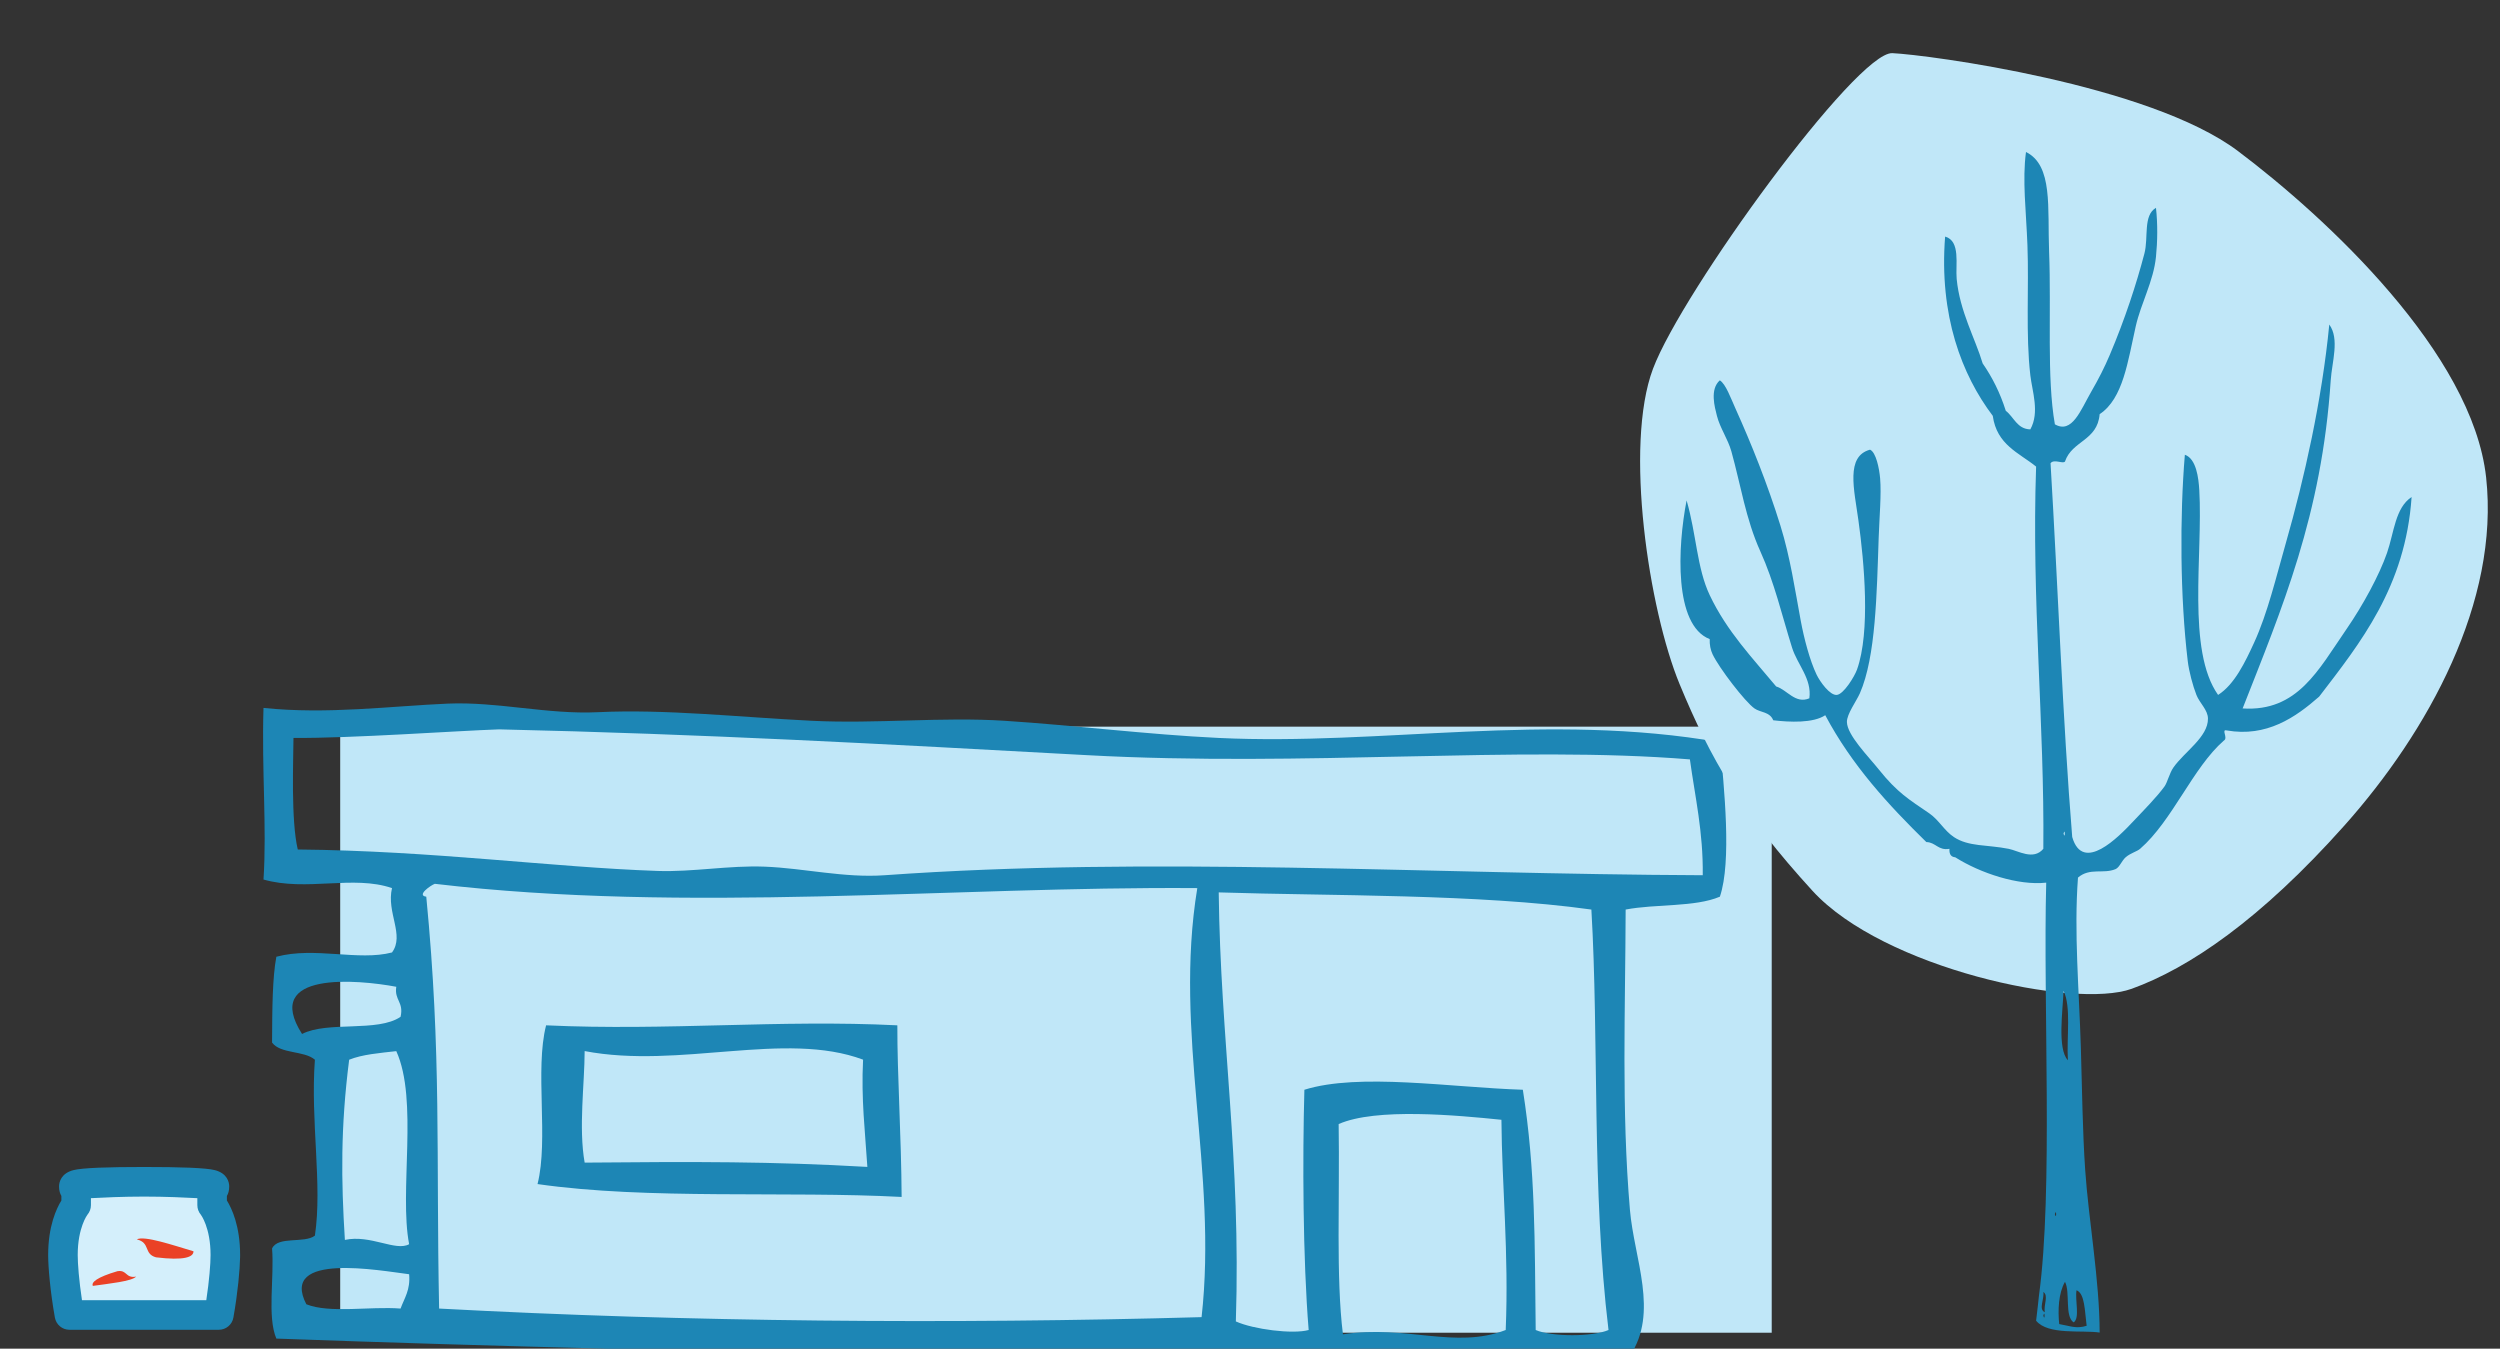
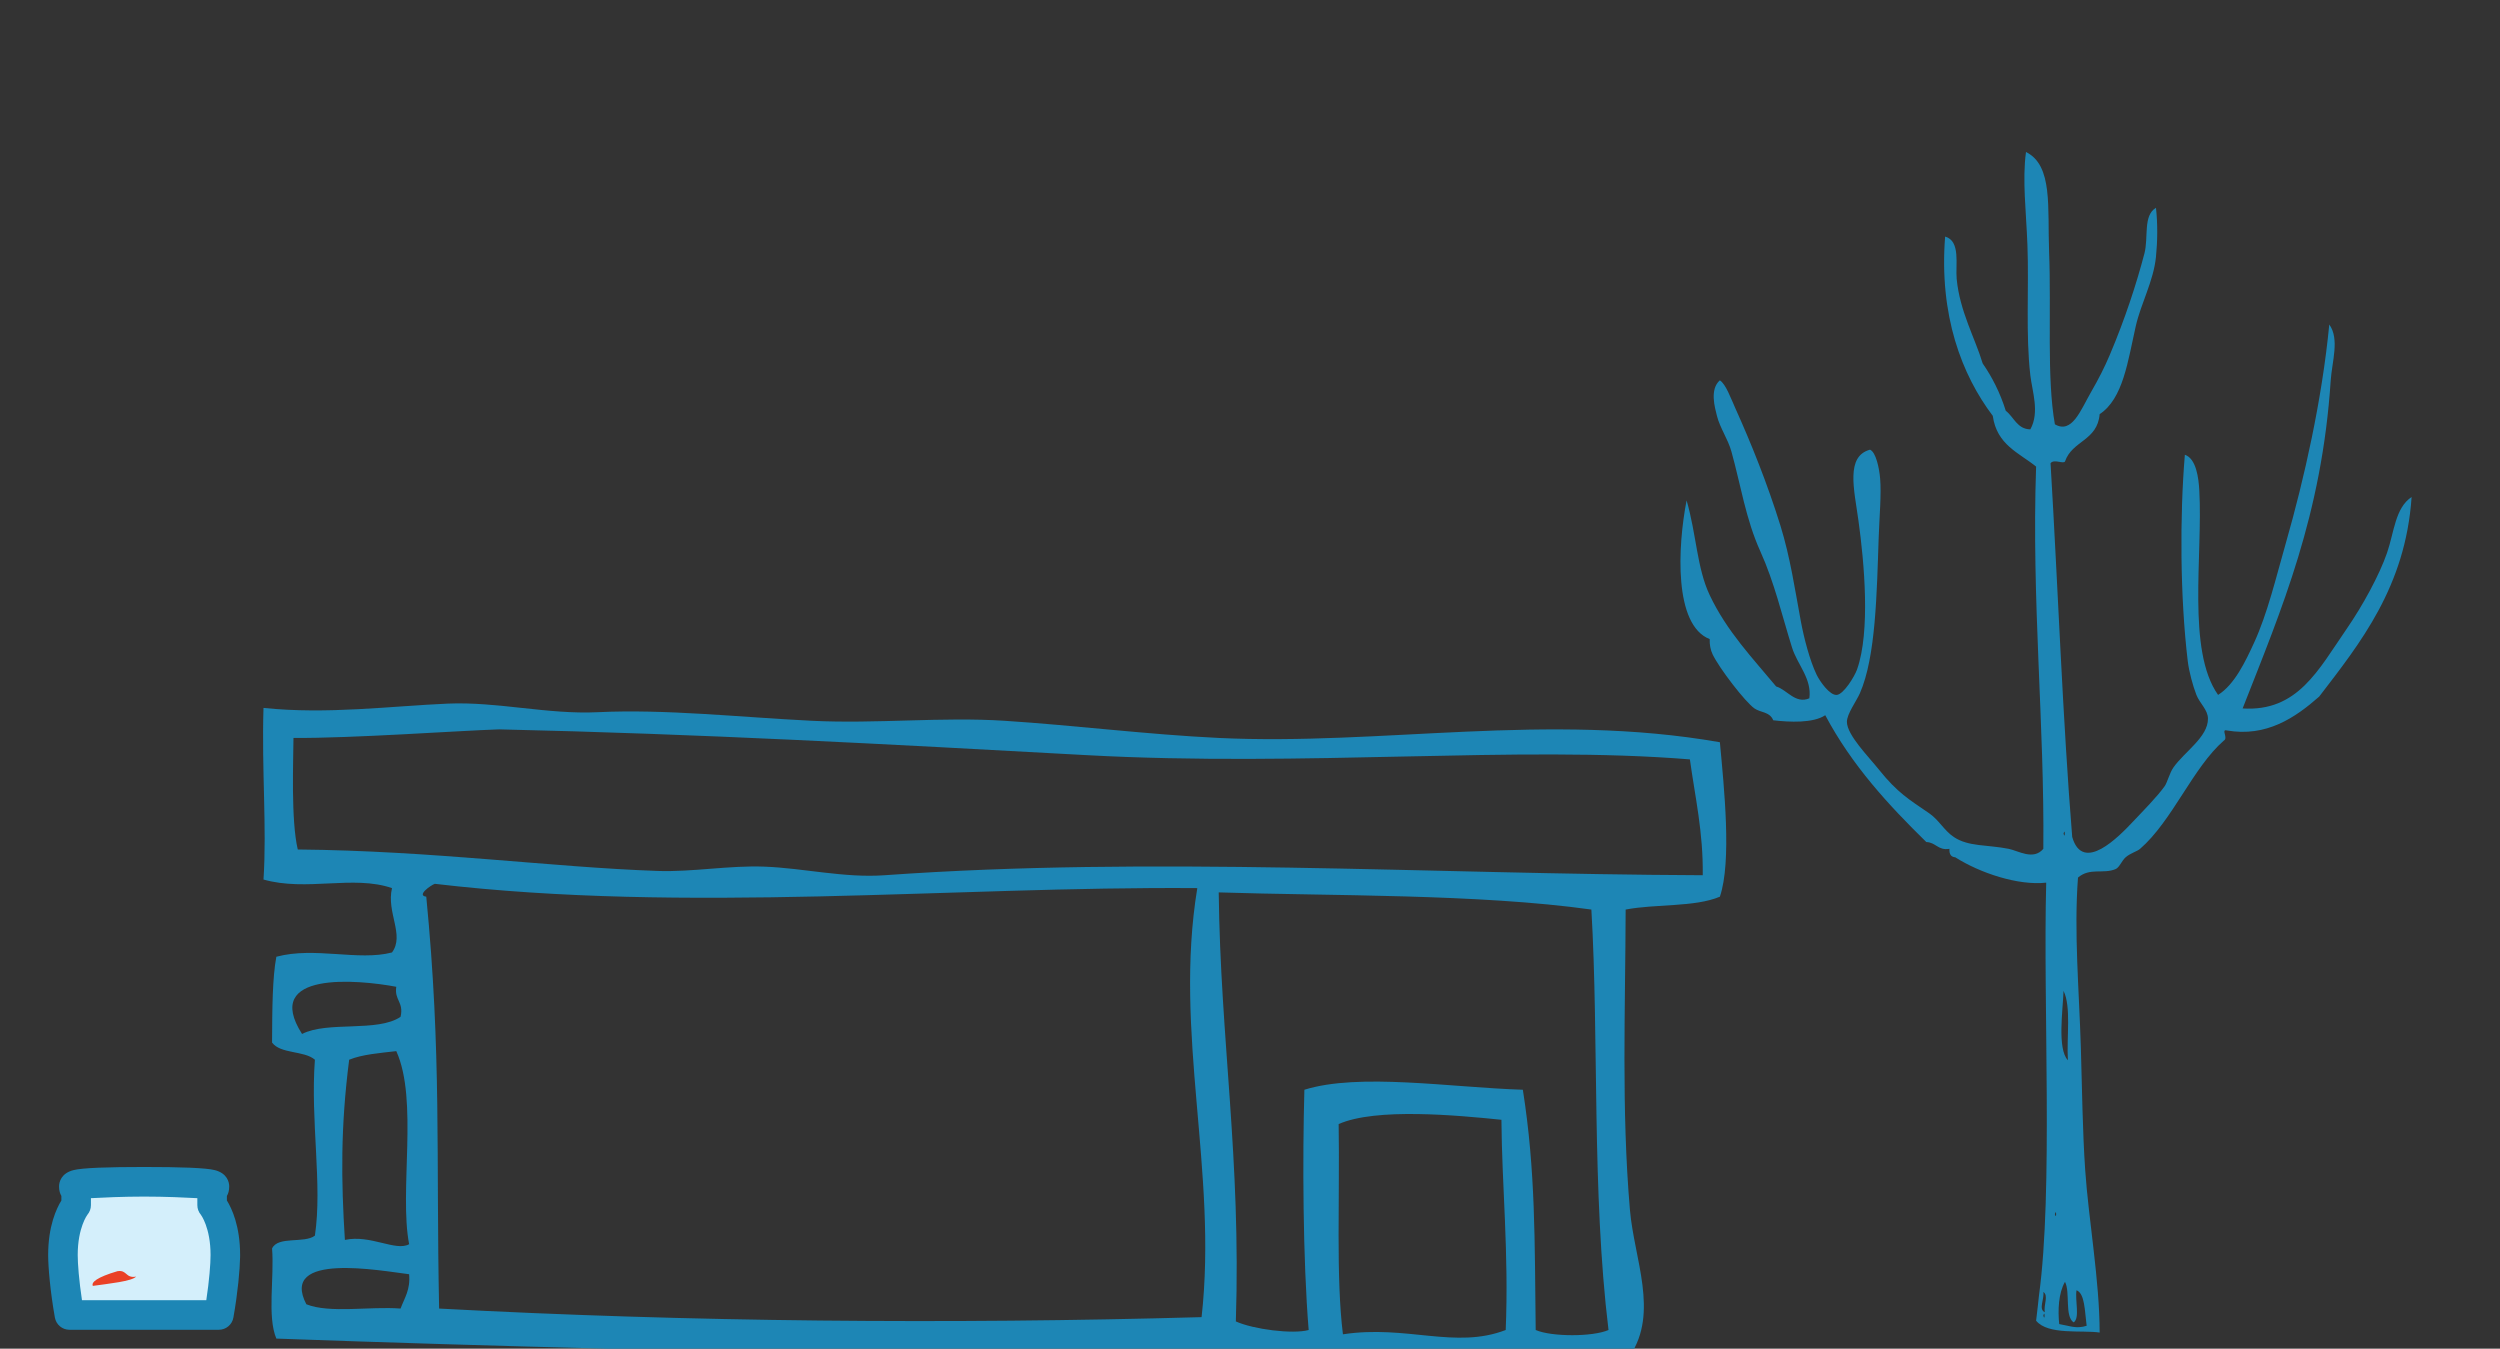
<svg xmlns="http://www.w3.org/2000/svg" width="152px" height="82px" version="1.1" xml:space="preserve" style="fill-rule:evenodd;clip-rule:evenodd;stroke-linejoin:round;stroke-miterlimit:2;">
  <rect width="100%" height="100%" fill="#333333" stroke="none" />
  <g transform="matrix(1,0,0,1,-5424,-544)">
    <g id="アートボード1" transform="matrix(1.9,0,0,4.271,-4812.22,0)">
      <rect x="5346.43" y="0" width="450" height="394.43" style="fill:none;" />
      <g id="_2200684_02" />
      <g transform="matrix(0.395,0,0,0.176,4950.64,-24.395)">
        <g>
          <g transform="matrix(0.899,0,0,0.86,113.13,112.68)">
-             <rect x="1135" y="940" width="129" height="57" style="fill:rgb(192,231,248);" />
-           </g>
+             </g>
          <g transform="matrix(2.425,0,0,2.425,629.191,-2795.45)">
            <g transform="matrix(0.477,0,0,0.477,206.829,1533.66)">
              <path d="M0,38.145C1.644,38.801 4.468,38.277 6.6,38.445C6.867,37.712 7.299,37.144 7.2,36.045C5.185,35.798 -1.906,34.471 0,38.145M72.3,25.545C72.383,30.701 72.104,36.291 72.6,40.245C77.066,39.568 80.457,41.307 84,39.945C84.225,34.559 83.731,29.838 83.7,25.245C80.606,24.93 74.904,24.391 72.3,25.545M3,21.045C2.394,25.784 2.437,29.454 2.7,33.645C4.496,33.258 6.263,34.47 7.2,33.945C6.491,30.264 7.857,23.868 6.3,20.445C5.133,20.578 3.927,20.672 3,21.045M-0.3,19.245C1.481,18.326 4.995,19.14 6.6,18.045C6.841,17.004 6.153,16.892 6.3,15.945C3.639,15.445 -3.136,14.814 -0.3,19.245M63.9,9.345C64.019,19.666 65.468,27.912 65.1,39.345C66.323,39.898 69.087,40.253 70.2,39.945C69.792,34.959 69.766,27.923 69.9,23.145C73.746,21.947 80.116,22.983 85.2,23.145C86.096,28.814 86.025,33.698 86.1,39.945C87.208,40.428 90.092,40.428 91.2,39.945C90.022,30.246 90.533,19.616 90,10.545C82.084,9.439 71.714,9.599 63.9,9.345M9,8.745C8.733,8.833 7.687,9.557 8.4,9.645C9.476,20.686 9.078,27.664 9.3,38.445C26.747,39.383 45.083,39.541 62.7,39.045C63.842,28.859 60.729,19.19 62.4,9.045C45.299,8.914 26.672,10.825 9,8.745M54.6,-0.255C40.423,-1.032 27.735,-1.732 13.5,-2.055C10.504,-1.954 3.227,-1.426 -0.9,-1.455C-0.907,0.109 -1.085,4.288 -0.6,6.345C8.88,6.432 17.15,7.587 24.6,7.845C27.059,7.93 29.604,7.448 32.1,7.545C34.869,7.652 37.671,8.347 40.5,8.145C59.208,6.809 78.394,8.065 97.8,8.145C97.837,5.108 97.262,2.683 96.9,0.045C84.768,-0.944 70.021,0.59 54.6,-0.255M99,-1.155C99.296,2.053 99.838,7.178 99,9.645C97.244,10.389 94.497,10.142 92.4,10.545C92.382,17.478 92.096,24.525 92.7,31.545C92.995,34.974 94.741,38.719 92.7,41.745C61.983,42.149 28.595,41.651 -2.1,40.545C-2.752,38.997 -2.235,36.28 -2.4,34.245C-1.989,33.355 -0.133,33.912 0.6,33.345C1.136,29.773 0.279,25.364 0.6,21.045C-0.15,20.395 -1.807,20.652 -2.4,19.845C-2.389,17.404 -2.373,15.312 -2.1,13.845C0.585,13.124 3.646,14.161 6,13.545C6.901,12.33 5.597,10.758 6,9.045C3.284,8.113 0.01,9.302 -3,8.445C-2.761,4.753 -3.132,0.818 -3,-3.555C1.456,-3.086 5.958,-3.687 9.9,-3.855C13.388,-4.004 16.903,-3.087 20.4,-3.255C25.152,-3.483 30.245,-2.911 35.4,-2.655C39.92,-2.431 44.516,-2.939 48.9,-2.655C53.901,-2.331 58.888,-1.695 63.9,-1.455C75.303,-0.91 86.912,-3.269 99,-1.155" style="fill:rgb(29,134,181);" />
            </g>
            <g transform="matrix(0.477,0,0,0.477,216.127,1547.32)">
-               <path d="M0,-8.197C-0.005,-5.885 -0.432,-2.84 0,-0.397C7.772,-0.469 13.104,-0.481 19.8,-0.097C19.644,-2.54 19.358,-4.855 19.5,-7.597C14.022,-9.639 6.659,-6.925 0,-8.197M21.9,-9.997C21.889,-6.57 22.178,-2.23 22.2,2.003C14.177,1.578 4.437,2.214 -3.3,1.103C-2.513,-2.009 -3.498,-6.895 -2.7,-9.997C5.823,-9.602 13.599,-10.411 21.9,-9.997" style="fill:rgb(29,134,181);" />
-             </g>
+               </g>
          </g>
        </g>
        <g>
          <g transform="matrix(0.718,0,0,0.88,18.533,156.444)">
-             <path d="M1719,884C1711.03,876.903 1707.47,871.847 1704,865C1700.53,858.153 1697.72,843.097 1701,836C1704.28,828.903 1723.97,806.847 1728,807C1732.03,807.153 1756.97,809.847 1767,816C1777.03,822.153 1793.47,834.597 1795,846C1796.53,857.403 1788.47,869.347 1779,878C1769.53,886.653 1761.47,891.097 1755,893C1748.53,894.903 1726.97,891.097 1719,884Z" style="fill:rgb(192,231,248);" />
-           </g>
+             </g>
          <g transform="matrix(0.39,0,0,0.456,1271.47,876.19)">
            <path d="M0,202.912C0.347,204.098 0.347,201.726 0,202.912M0.3,202.312C0.045,200.935 1.131,199.358 0,198.712C0.248,200.004 -1.068,201.749 0.3,202.312M3.3,204.412C5.569,204.734 6.821,205.301 9,204.712C8.588,202.039 8.635,199.002 6.899,198.412C6.541,200.153 7.643,203.355 6.3,204.112C4.385,203.026 5.635,198.777 4.5,196.912C3.121,198.961 3.012,202.02 3.3,204.412M2.399,184.912C2.747,186.098 2.747,183.726 2.399,184.912M5.1,157.612C4.822,153.489 5.815,148.097 4.199,145.312C4.061,148.715 2.867,155.599 5.1,157.612M4.199,117.412C4.547,118.598 4.547,116.226 4.199,117.412M0.6,126.112C-5.224,126.666 -13.158,124.399 -18.301,121.612C-19.145,121.556 -19.578,121.09 -19.5,120.112C-21.851,120.463 -22.338,118.95 -24.301,118.912C-32.193,112.306 -39.734,105.347 -45.301,96.412C-47.8,97.847 -52.729,97.651 -56.101,97.312C-56.837,95.763 -58.725,95.975 -60,95.212C-61.97,94.033 -67.343,88.046 -68.7,85.612C-69.127,84.849 -69.353,83.876 -69.301,82.912C-76.768,80.437 -75.984,66.569 -74.101,58.312C-72.064,64.295 -71.967,70.308 -69.301,75.112C-65.711,81.578 -60.358,86.307 -55.5,91.312C-53.233,91.879 -51.515,94.479 -48.601,93.412C-48.05,89.941 -51.085,87.453 -52.2,84.412C-54.311,78.661 -55.838,72.904 -58.801,67.312C-61.815,61.62 -62.851,55.578 -64.801,49.612C-65.52,47.412 -67.155,45.488 -67.801,43.312C-68.255,41.778 -69.32,38.61 -67.2,37.012C-65.963,37.66 -64.915,40.193 -63.9,42.112C-60.718,48.129 -57.301,55.376 -54.601,62.812C-52.569,68.406 -51.593,74.125 -50.4,79.612C-49.709,82.797 -48.493,86.747 -47.101,89.212C-46.388,90.474 -44.34,92.927 -42.9,92.812C-41.48,92.699 -39.22,89.56 -38.7,88.312C-35.899,81.58 -37.193,69.342 -38.4,61.912C-39.313,56.287 -41.081,50.497 -36,49.312C-34.755,49.766 -34.076,52.637 -33.9,54.412C-33.618,57.265 -34.054,61.249 -34.2,64.912C-34.595,74.744 -34.793,86.069 -38.101,92.512C-38.819,93.912 -40.827,96.207 -40.801,97.612C-40.756,99.939 -36.387,103.678 -34.2,106.012C-30.268,110.211 -27.871,111.366 -23.7,113.812C-21.699,114.986 -20.59,116.877 -18.601,118.012C-15.531,119.764 -11.718,119.349 -7.2,120.112C-5.202,120.449 -2.071,122.214 0,120.112C0.262,97.912 -2.463,76.132 -1.5,52.312C-5.048,49.86 -9.662,48.474 -10.5,43.312C-16.938,36.047 -21.68,25.494 -20.4,11.512C-17.139,12.303 -18.274,16.503 -18,19.012C-17.37,24.773 -14.129,29.621 -12.601,34.012C-10.631,36.442 -8.983,39.195 -7.801,42.412C-6.107,43.519 -5.449,45.661 -2.7,45.712C-0.73,42.682 -2.309,38.994 -2.7,36.112C-3.681,28.893 -2.966,20.619 -3.301,13.012C-3.563,7.055 -4.391,1.471 -3.601,-3.488C2.037,-1.112 0.844,6.389 1.199,14.212C1.68,24.77 0.688,36.52 2.399,44.812C5.959,46.577 7.752,42.297 9.899,39.112C11.511,36.723 12.679,34.771 13.8,32.512C16.971,26.12 19.311,19.996 21,14.512C21.874,11.673 20.687,7.744 23.399,6.412C23.777,9.277 23.721,12.404 23.399,15.112C22.888,19.43 20.289,23.32 19.199,27.412C17.554,33.594 16.596,40.261 11.699,43.012C11.245,47.758 5.975,47.686 4.5,51.412C4.089,51.894 2.232,50.908 1.5,51.712C3.071,74.176 4.023,97.189 6,118.012C8.205,124.537 15.662,117.97 18.6,115.312C20.93,113.204 23.649,110.857 25.199,109.012C25.744,108.364 26.229,106.659 27,105.712C29.288,102.902 34.239,100.293 34.199,97.012C34.181,95.452 32.487,94.302 31.8,92.812C31.061,91.212 30.256,88.637 30,86.812C28.413,75.502 28.325,61.179 29.399,50.212C31.78,50.908 32.255,54.349 32.399,56.512C33.167,68.009 29.762,84.898 36.3,92.812C39.709,90.98 41.967,86.933 43.8,83.512C46.593,78.301 48.303,72.068 50.399,65.812C54.197,54.481 57.884,40.513 59.399,27.112C61.581,29.67 59.951,33.748 59.699,37.012C57.855,60.95 49.551,77.471 41.399,95.212C52.822,95.827 57.122,88.388 63,81.112C66.368,76.943 69.802,71.559 71.399,67.612C72.867,63.985 73.092,59.619 76.5,57.712C75.235,73.641 65.833,83.607 57.3,93.112C52.338,96.842 46.348,100.339 38.1,99.112C36.867,98.855 38.455,100.455 37.5,100.912C31.064,105.697 26.795,115.153 20.1,120.112C19.45,120.594 18.125,120.853 17.1,121.612C16.301,122.203 15.817,123.421 15,123.712C12.432,124.628 9.681,123.399 7.199,125.212C6.348,134.973 7.431,144.992 7.8,155.512C8.052,162.696 8.146,170.179 8.699,177.112C9.399,185.884 11.688,196.673 11.699,205.912C8.055,205.446 0.963,206.4 -1.5,203.812C-1.307,202.555 -0.918,199.482 -0.9,199.312C2.062,180.75 -0.07,147.804 0.6,126.112" style="fill:rgb(29,134,181);" />
          </g>
        </g>
        <g transform="matrix(1,0,0,1,0,-29)">
          <g transform="matrix(0.126,0,0,0.126,1124.19,991.743)">
            <path d="M0,8.5C0,-13.5 -8.5,-23.5 -8.5,-23.5L-8.5,-34C-8.5,-34 -7,-33 -7,-35.5C-7,-38 -24.708,-38.5 -52.208,-38.5C-79.708,-38.5 -97.417,-38 -97.417,-35.5C-97.417,-33 -95.917,-34 -95.917,-34L-95.917,-23.5C-95.917,-23.5 -104.417,-13.5 -104.417,8.5C-104.417,15.55 -103.211,30.264 -100.244,47L-4.173,47C-1.206,30.264 0,15.55 0,8.5" style="fill:rgb(212,239,251);fill-rule:nonzero;" />
          </g>
          <g transform="matrix(0.126,0,0,0.126,1124.19,991.743)">
            <path d="M9.485,9.971C9.339,17.78 8.082,32.294 5.181,48.658C4.377,53.194 0.434,56.5 -4.173,56.5L-100.244,56.5C-104.851,56.5 -108.794,53.194 -109.598,48.658C-112.692,31.203 -113.917,15.853 -113.917,8.5C-113.917,-10.056 -108.576,-21.403 -105.417,-26.488L-105.417,-29.416C-106.215,-30.747 -106.917,-32.656 -106.917,-35.5C-106.917,-38.372 -105.52,-43.944 -97.746,-45.966C-92.032,-47.452 -75.432,-48 -52.208,-48C-28.984,-48 -12.385,-47.452 -6.67,-45.966C1.103,-43.944 2.5,-38.372 2.5,-35.5C2.5,-32.656 1.798,-30.747 1,-29.416L1,-26.488C4.159,-21.403 9.5,-10.056 9.5,8.5L9.485,9.971ZM-100.689,-42.213C-100.851,-42.115 -101,-42.027 -101.156,-41.925L-100.663,-42.227L-100.689,-42.213ZM-3.261,-41.925C-3.417,-42.027 -3.566,-42.115 -3.728,-42.213L-3.754,-42.227L-3.261,-41.925ZM-9.5,8.5C-9.5,-9.168 -15.738,-17.348 -15.738,-17.348C-17.198,-19.065 -18,-21.246 -18,-23.5L-18,-27.978C-25.568,-28.401 -38.72,-29 -52.208,-29C-65.696,-29 -78.848,-28.401 -86.417,-27.978L-86.417,-23.5C-86.417,-21.246 -87.219,-19.065 -88.679,-17.348C-88.679,-17.348 -94.917,-9.168 -94.917,8.5C-94.917,14.12 -94.093,24.825 -92.174,37.5L-12.243,37.5C-10.324,24.825 -9.5,14.12 -9.5,8.5Z" style="fill:rgb(29,134,181);" />
          </g>
          <g transform="matrix(1.258,0.2,-0.032,0.201,1121.53,993.009)">
-             <path d="M0,-2.471C-1.378,-3.601 -3.235,-5.621 -3.68,-3.601C-2.77,-3.11 -3.118,1.671 -2.294,2.248C-0.491,1.849 0.067,-0.204 0,-2.471" style="fill:rgb(234,65,38);fill-rule:nonzero;" />
-           </g>
+             </g>
          <g transform="matrix(-0.942,0.245,-0.035,-0.133,1113.37,994.984)">
            <path d="M0,-2.471C-1.378,-3.601 -3.235,-5.621 -3.68,-3.601C-2.77,-3.11 -3.118,1.671 -2.294,2.248C-0.491,1.849 0.067,-0.204 0,-2.471" style="fill:rgb(234,65,38);fill-rule:nonzero;" />
          </g>
        </g>
      </g>
    </g>
    <g transform="matrix(0.318,0,0,0.318,7707,4337.69)">
      <g transform="matrix(3.144,-0,-0,3.144,-7177.23,-11926.5)" />
    </g>
    <g transform="matrix(0.321,0,0,0.321,7602,4339.91)">
      <g transform="matrix(3.114,-0,-0,3.114,-6783.19,-11822)" />
    </g>
  </g>
</svg>